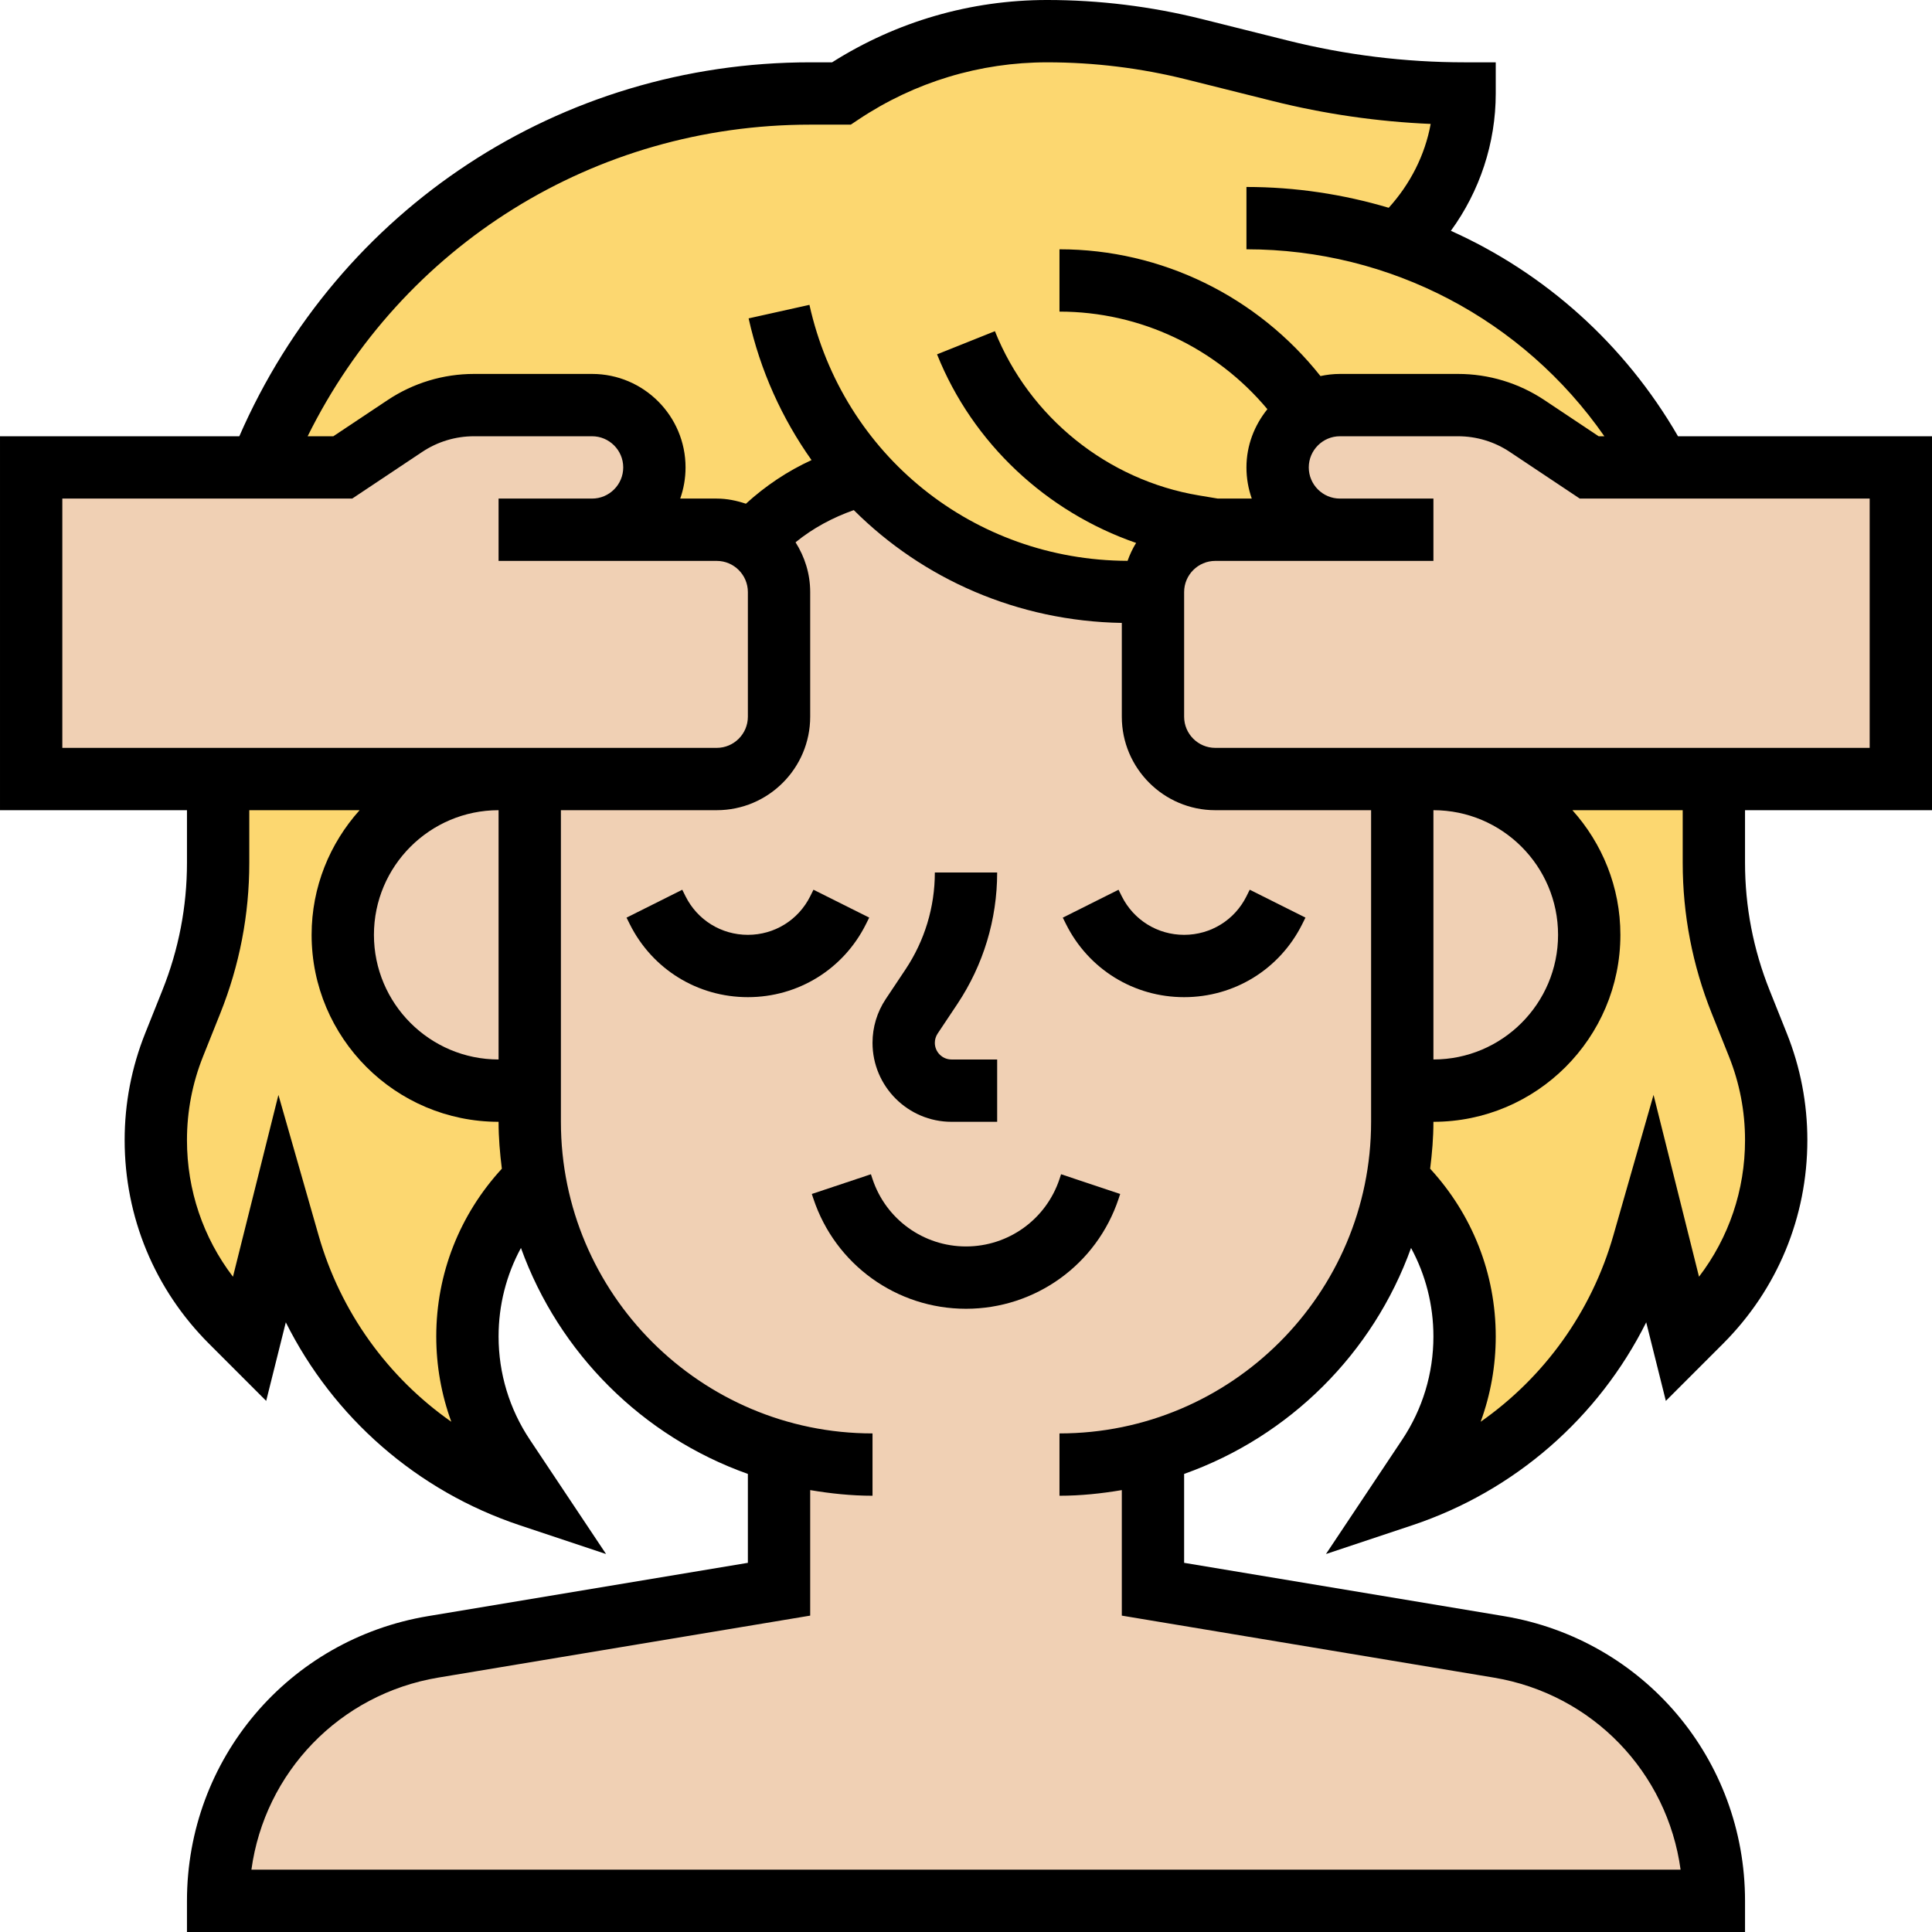
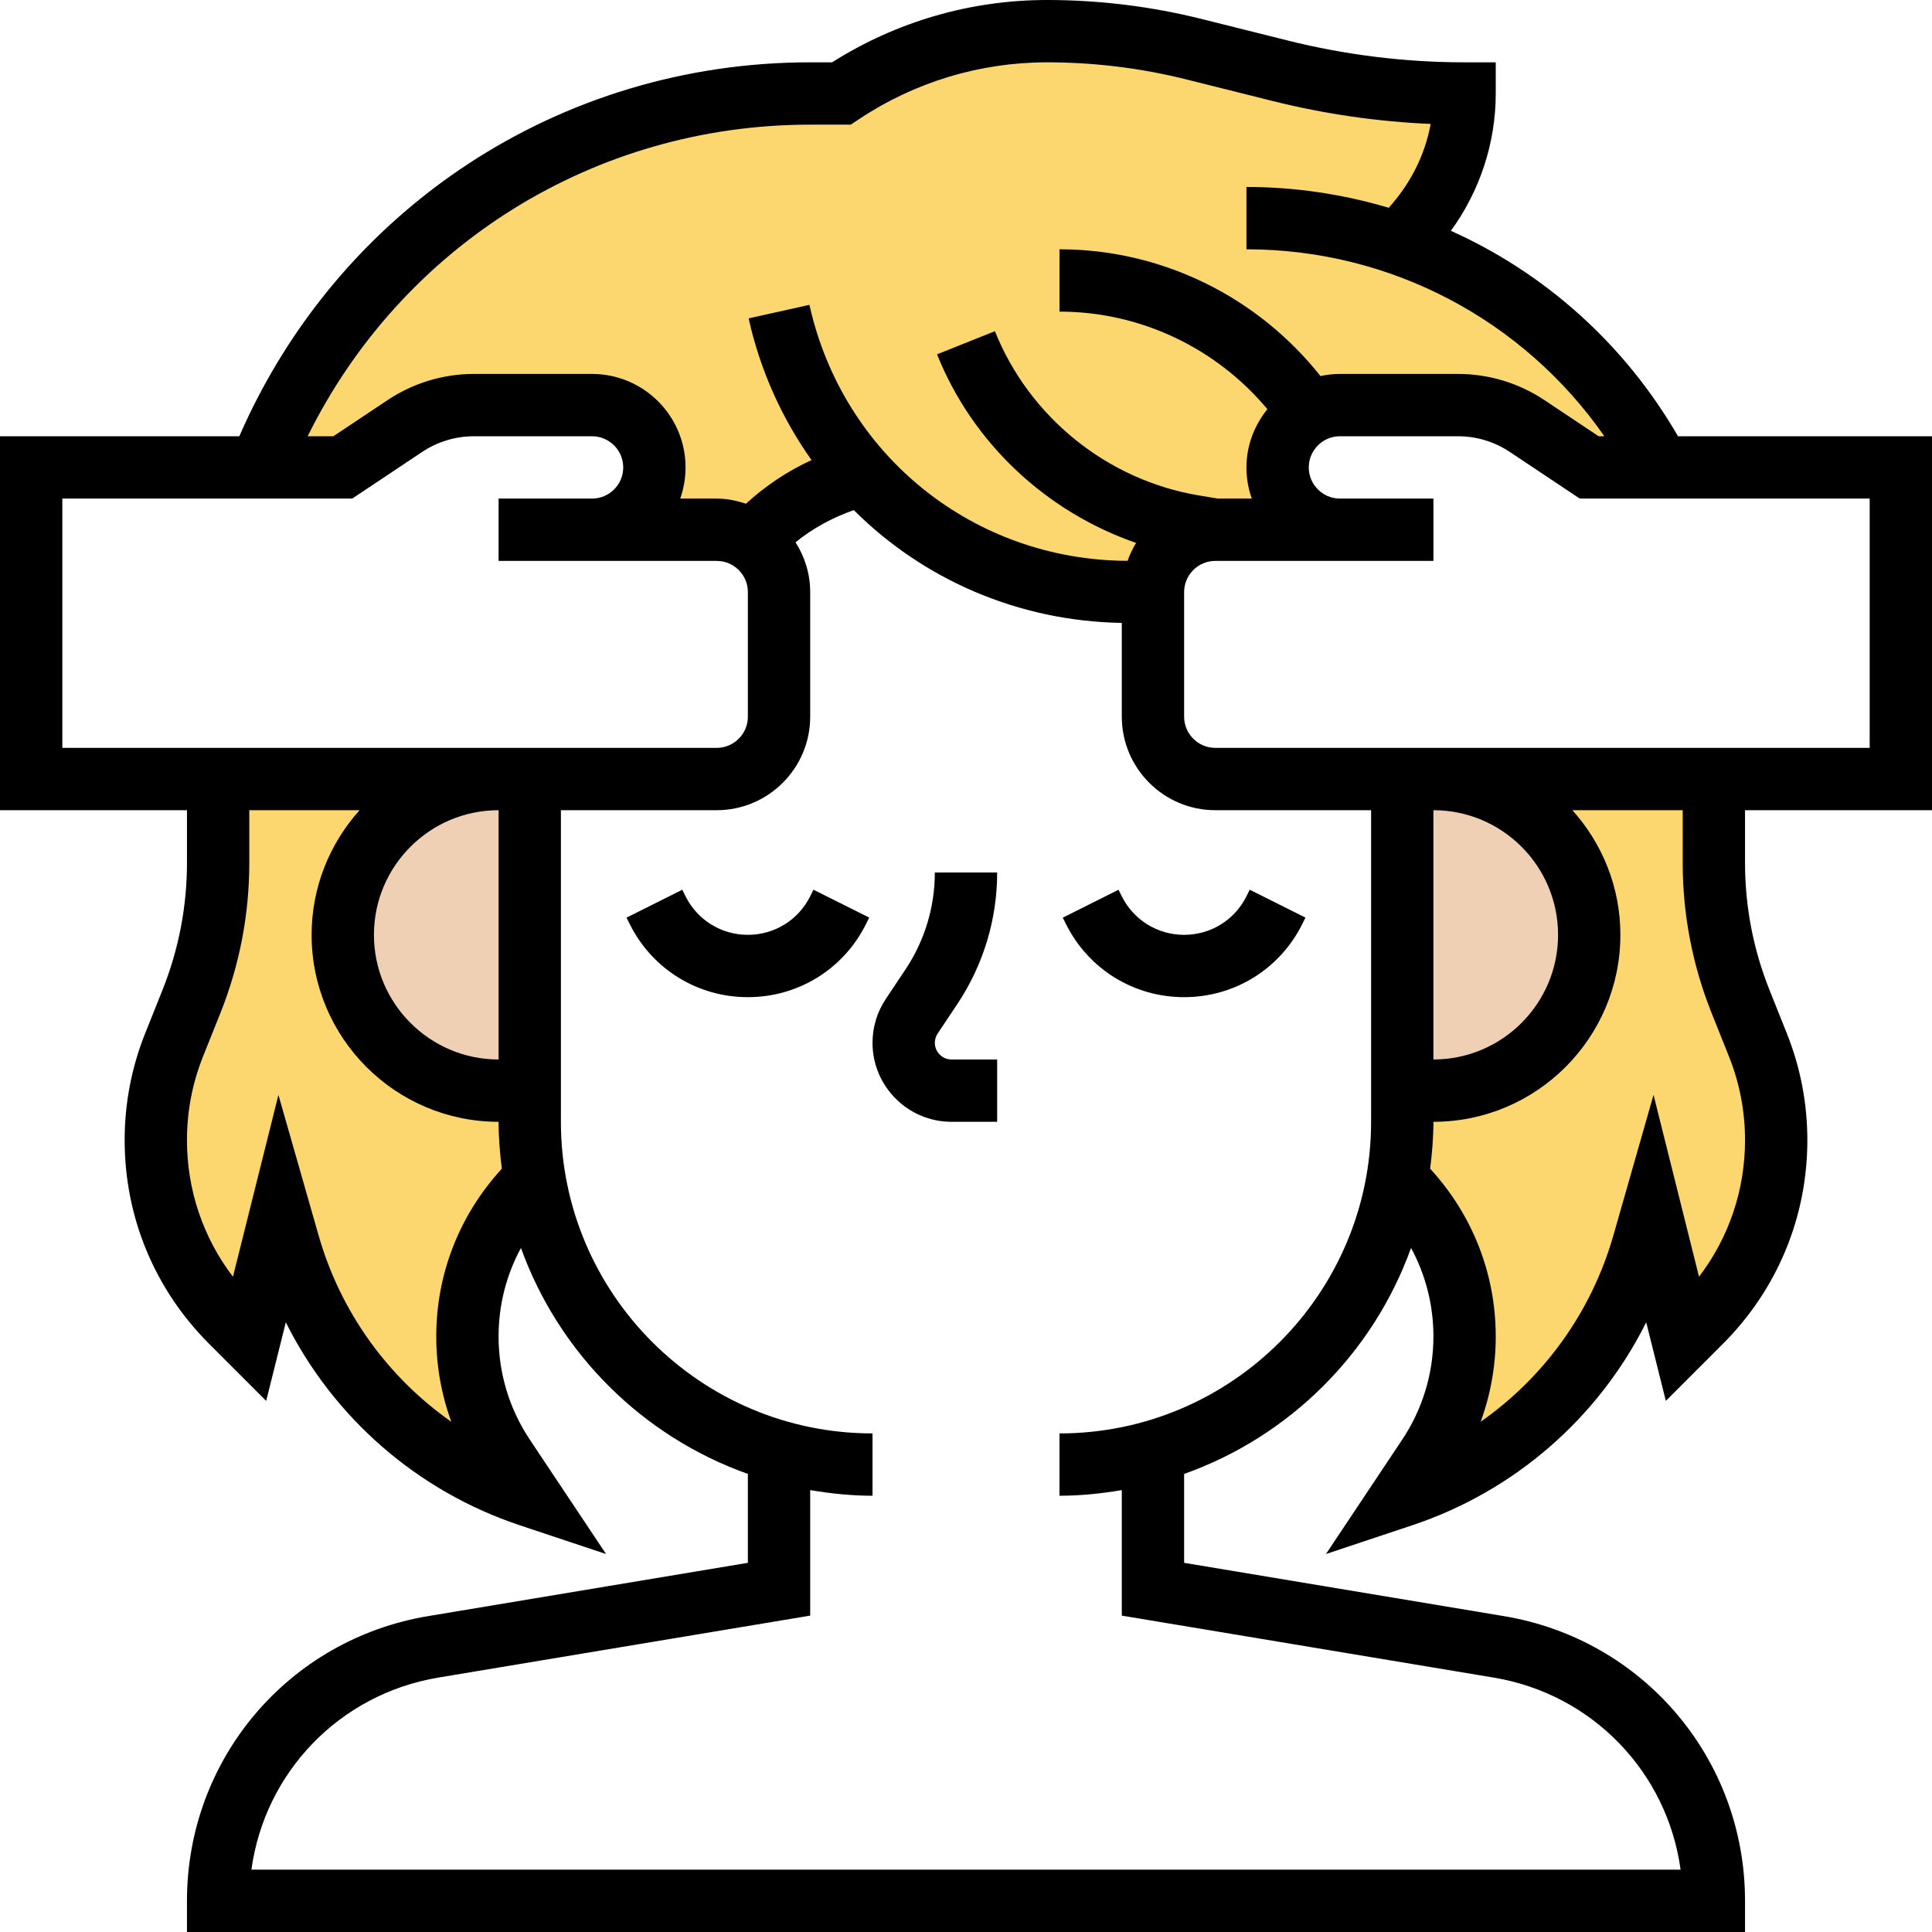
<svg xmlns="http://www.w3.org/2000/svg" id="_x33_0" enable-background="new 0 0 62 62" height="512" viewBox="0 0 62 62" width="512">
  <g>
    <g>
      <g>
        <path d="m54.59 42.41-.59.59-1-4-.26.92c-.54 1.9-1.54 3.61-2.87 5-1.33 1.38-2.99 2.46-4.87 3.08l.83-1.24c.76-1.15 1.17-2.49 1.17-3.87 0-1.85-.73-3.62-2.04-4.93l-.11-.11h-.01c.11-.6.16-1.22.16-1.85v-1h1c2.76 0 5-2.24 5-5 0-1.38-.56-2.63-1.46-3.54-.91-.9-2.16-1.46-3.54-1.46h9v2.69c0 1.53.29 3.04.86 4.46l.55 1.38c.39.97.59 2.01.59 3.06 0 2.18-.87 4.28-2.41 5.82z" fill="#fcd770" />
      </g>
      <g>
        <path d="m37 19h-.78c-3.34 0-6.4-1.44-8.52-3.78-1.37.35-2.61 1.09-3.57 2.13-.32-.22-.71-.35-1.13-.35h-4c1.1 0 2-.9 2-2 0-.55-.22-1.05-.59-1.41-.36-.37-.86-.59-1.41-.59h-3.79c-.79 0-1.56.23-2.22.67l-1.99 1.33h-2.67c2.79-7.03 9.65-12 17.67-12h1c1.96-1.3 4.25-2 6.61-2 1.59 0 3.17.2 4.71.58l2.77.69c1.93.49 3.92.73 5.91.73 0 1.86-.8 3.6-2.14 4.81 3.63 1.24 6.63 3.84 8.41 7.19h-2.27l-1.99-1.33c-.66-.44-1.43-.67-2.22-.67h-3.79c-.55 0-1.05.22-1.41.59-.37.36-.59.86-.59 1.41 0 1.1.9 2 2 2h-4c-1.1 0-2 .9-2 2z" fill="#fcd770" />
      </g>
      <g>
        <path d="m17 36c0 .63.05 1.25.16 1.85h-.01l-.11.11c-1.31 1.31-2.04 3.08-2.04 4.93 0 1.38.41 2.72 1.17 3.87l.83 1.24c-1.88-.62-3.54-1.7-4.87-3.08-1.33-1.39-2.33-3.1-2.87-5l-.26-.92-1 4-.59-.59c-1.54-1.54-2.41-3.64-2.41-5.82 0-1.05.2-2.09.59-3.06l.55-1.38c.57-1.42.86-2.93.86-4.46v-2.69h9c-1.38 0-2.63.56-3.54 1.46-.9.91-1.46 2.16-1.46 3.54 0 2.76 2.24 5 5 5h1z" fill="#fcd770" />
      </g>
      <g>
        <path d="m49.54 26.46c.9.91 1.46 2.16 1.46 3.54 0 2.76-2.24 5-5 5h-1v-10h1c1.38 0 2.63.56 3.54 1.46z" fill="#f0d0b4" />
      </g>
      <g>
-         <path d="m43 17c-1.1 0-2-.9-2-2 0-.55.22-1.05.59-1.41.36-.37.86-.59 1.41-.59h3.79c.79 0 1.56.23 2.22.67l1.99 1.33h2.27 7.73v10h-6-9-1-6c-1.1 0-2-.9-2-2v-4c0-1.1.9-2 2-2z" fill="#f0d0b4" />
+         </g>
+       <g>
+         </g>
+       <g>
+         <path d="m17 25v10h-1c-2.76 0-5-2.24-5-5 0-1.38.56-2.63 1.46-3.54.91-.9 2.16-1.46 3.54-1.46" fill="#f0d0b4" />
      </g>
      <g>
-         <path d="m25 46.58c-4.04-1.14-7.14-4.53-7.84-8.73-.11-.6-.16-1.22-.16-1.85v-1-10h6c1.1 0 2-.9 2-2v-4c0-.68-.35-1.29-.87-1.65.96-1.04 2.2-1.78 3.57-2.13 2.12 2.34 5.18 3.78 8.52 3.78h.78v4c0 1.1.9 2 2 2h6v10 1c0 .63-.05 1.25-.16 1.85-.7 4.2-3.8 7.59-7.84 8.73v.01 4.41l11.1 1.85c3.98.66 6.9 4.11 6.9 8.15h-48c0-2.02.73-3.89 1.96-5.34 1.22-1.45 2.95-2.48 4.94-2.81l11.1-1.85v-4.41z" fill="#f0d0b4" />
-       </g>
-       <g>
-         <path d="m17 25v10h-1c-2.76 0-5-2.24-5-5 0-1.38.56-2.63 1.46-3.54.91-.9 2.16-1.46 3.54-1.46z" fill="#f0d0b4" />
-       </g>
-       <g>
-         <path d="m19 17h4c.42 0 .81.13 1.13.35.52.36.87.97.87 1.65v4c0 1.1-.9 2-2 2h-6-1-9-6v-10h7.33 2.67l1.99-1.33c.66-.44 1.43-.67 2.22-.67h3.79c.55 0 1.05.22 1.41.59.37.36.59.86.59 1.41 0 1.1-.9 2-2 2z" fill="#f0d0b4" />
-       </g>
+         </g>
    </g>
    <g>
      <path d="m27.789 29.658.105-.211-1.789-.895-.105.212c-.381.762-1.147 1.236-2 1.236s-1.619-.474-2-1.236l-.105-.211-1.789.895.105.211c.722 1.444 2.174 2.341 3.789 2.341s3.067-.897 3.789-2.342z" />
      <path d="m40 28.764c-.381.762-1.147 1.236-2 1.236s-1.619-.474-2-1.236l-.105-.211-1.789.895.105.211c.722 1.444 2.174 2.341 3.789 2.341s3.067-.897 3.789-2.342l.105-.211-1.789-.895z" />
      <path d="m62 26v-12h-8.151c-1.711-2.959-4.273-5.239-7.289-6.593.926-1.27 1.44-2.813 1.44-4.407v-1h-1c-1.91 0-3.817-.235-5.668-.698l-2.767-.692c-1.619-.404-3.288-.61-4.96-.61-2.454 0-4.833.69-6.902 2h-.703c-8.024 0-15.134 4.692-18.32 12h-7.68v12h6v1.689c0 1.405-.265 2.78-.787 4.085l-.552 1.381c-.439 1.097-.661 2.252-.661 3.432 0 2.468.961 4.789 2.707 6.534l1.835 1.835.63-2.521c1.526 3.054 4.21 5.414 7.512 6.514l2.765.921-2.445-3.668c-.657-.985-1.004-2.13-1.004-3.313 0-1.009.25-1.979.718-2.841 1.216 3.377 3.899 6.051 7.282 7.252v2.853l-10.26 1.71c-4.485.747-7.74 4.59-7.74 9.137v1h50v-1c0-4.547-3.255-8.39-7.74-9.137l-10.26-1.71v-2.853c3.384-1.202 6.067-3.875 7.282-7.252.468.862.718 1.832.718 2.841 0 1.183-.347 2.329-1.003 3.313l-2.445 3.668 2.765-.921c3.301-1.1 5.986-3.461 7.512-6.514l.63 2.521 1.835-1.835c1.745-1.746 2.706-4.066 2.706-6.534 0-1.18-.222-2.335-.661-3.431l-.552-1.381c-.522-1.306-.787-2.681-.787-4.086v-1.689zm-2-2h-14-1-6c-.551 0-1-.449-1-1v-4c0-.551.449-1 1-1h7v-2h-3c-.551 0-1-.449-1-1s.449-1 1-1h3.789c.594 0 1.169.174 1.664.504l2.244 1.496h9.303zm-10 6c0 2.206-1.794 4-4 4v-8c2.206 0 4 1.794 4 4zm-24-26h1.303l.252-.168c1.798-1.199 3.89-1.832 6.05-1.832 1.508 0 3.014.185 4.475.551l2.767.692c1.658.415 3.357.661 5.065.734-.183 1.004-.658 1.931-1.347 2.691-1.46-.434-2.993-.668-4.565-.668v2c4.626 0 8.885 2.264 11.486 6h-.183l-1.74-1.16c-.825-.549-1.784-.84-2.774-.84h-3.789c-.215 0-.423.025-.625.068-2.022-2.551-5.094-4.068-8.375-4.068v2c2.593 0 5.027 1.163 6.672 3.131-.414.514-.672 1.159-.672 1.869 0 .351.061.687.171 1h-1.089l-.606-.101c-2.935-.489-5.443-2.509-6.548-5.271l-1.857.743c1.144 2.86 3.516 5.058 6.388 6.052-.112.18-.202.373-.274.575-4.941-.016-9.136-3.389-10.209-8.215l-1.952.434c.375 1.686 1.076 3.217 2.019 4.548-.771.353-1.477.826-2.106 1.4-.296-.099-.608-.165-.937-.165h-1.171c.11-.313.171-.649.171-1 0-1.654-1.346-3-3-3h-3.789c-.99 0-1.949.291-2.773.84l-1.741 1.16h-.824c3.025-6.12 9.2-10 16.127-10zm-24 12h9.303l2.244-1.496c.495-.33 1.07-.504 1.664-.504h3.789c.551 0 1 .449 1 1s-.449 1-1 1h-3v2h7c.551 0 1 .449 1 1v4c0 .551-.449 1-1 1h-6-1-14zm14 10v8c-2.206 0-4-1.794-4-4s1.794-4 4-4zm-2 16.889c0 .942.165 1.866.483 2.737-2.038-1.428-3.558-3.526-4.259-5.981l-1.289-4.508-1.459 5.835c-.957-1.255-1.476-2.78-1.476-4.385 0-.925.174-1.83.518-2.689l.552-1.381c.617-1.543.93-3.167.93-4.828v-1.689h3.54c-.954 1.063-1.54 2.462-1.54 4 0 3.309 2.691 6 6 6 0 .511.043 1.011.105 1.505-1.355 1.474-2.105 3.369-2.105 5.384zm20 3.111v2c.683 0 1.348-.071 2-.181v4.028l11.931 1.988c3.183.53 5.576 3.048 6.001 6.165h-45.864c.426-3.116 2.819-5.634 6.001-6.165l11.931-1.988v-4.028c.652.11 1.317.181 2 .181v-2c-5.514 0-10-4.486-10-10v-10h5c1.654 0 3-1.346 3-3v-4c0-.588-.176-1.133-.47-1.597.556-.454 1.191-.793 1.869-1.033 2.222 2.217 5.261 3.563 8.601 3.62v3.01c0 1.654 1.346 3 3 3h5v10c0 5.514-4.486 10-10 10zm20.93-13.483.552 1.381c.344.859.518 1.764.518 2.689 0 1.605-.519 3.13-1.477 4.384l-1.459-5.835-1.289 4.509c-.701 2.455-2.221 4.553-4.259 5.981.319-.872.484-1.795.484-2.737 0-2.015-.75-3.91-2.105-5.384.062-.494.105-.994.105-1.505 3.309 0 6-2.691 6-6 0-1.538-.586-2.937-1.54-4h3.54v1.689c0 1.661.313 3.285.93 4.828z" />
      <path d="m30.535 36h1.465v-2h-1.465c-.295 0-.535-.24-.535-.535 0-.106.031-.208.09-.297l.633-.949c.835-1.254 1.277-2.713 1.277-4.219h-2c0 1.11-.326 2.186-.941 3.109l-.633.949c-.279.419-.426.905-.426 1.407 0 1.398 1.137 2.535 2.535 2.535z" />
-       <path d="m34 37.838c-.431 1.293-1.637 2.162-3 2.162s-2.569-.869-3-2.163l-.051-.154-1.897.633.051.153c.703 2.113 2.671 3.531 4.897 3.531s4.194-1.418 4.897-3.53l.051-.154-1.897-.633z" />
    </g>
  </g>
</svg>